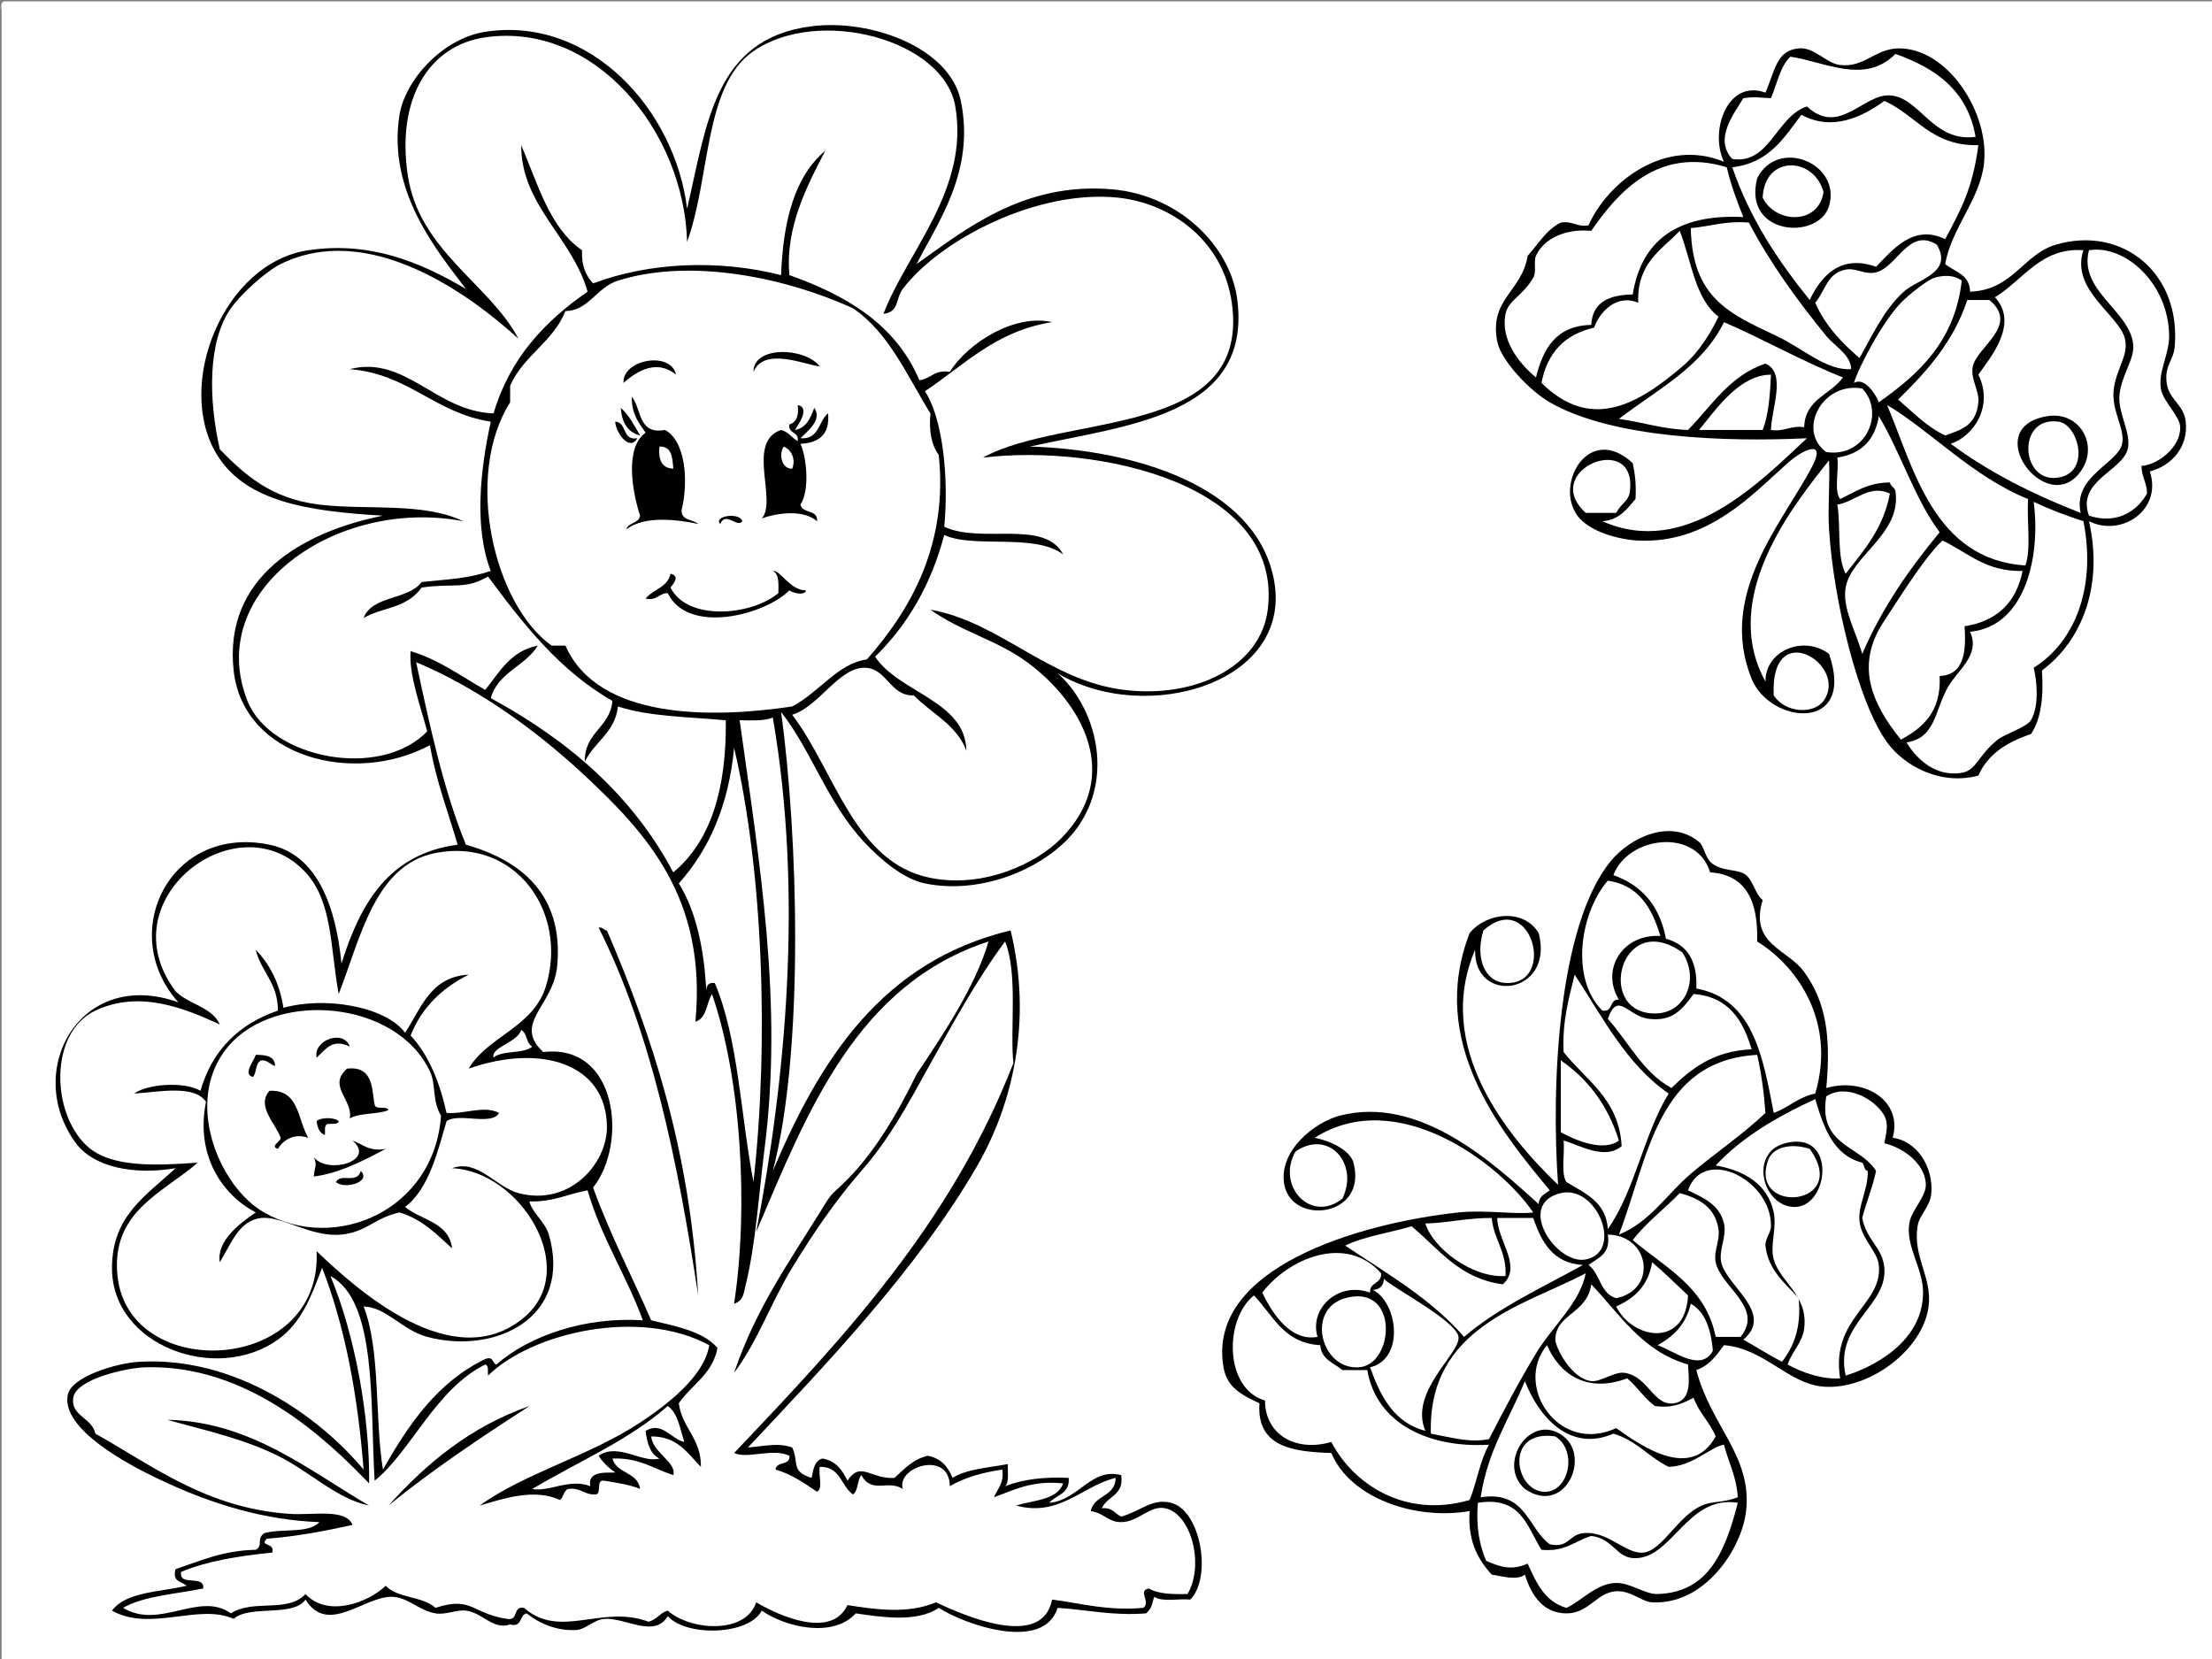
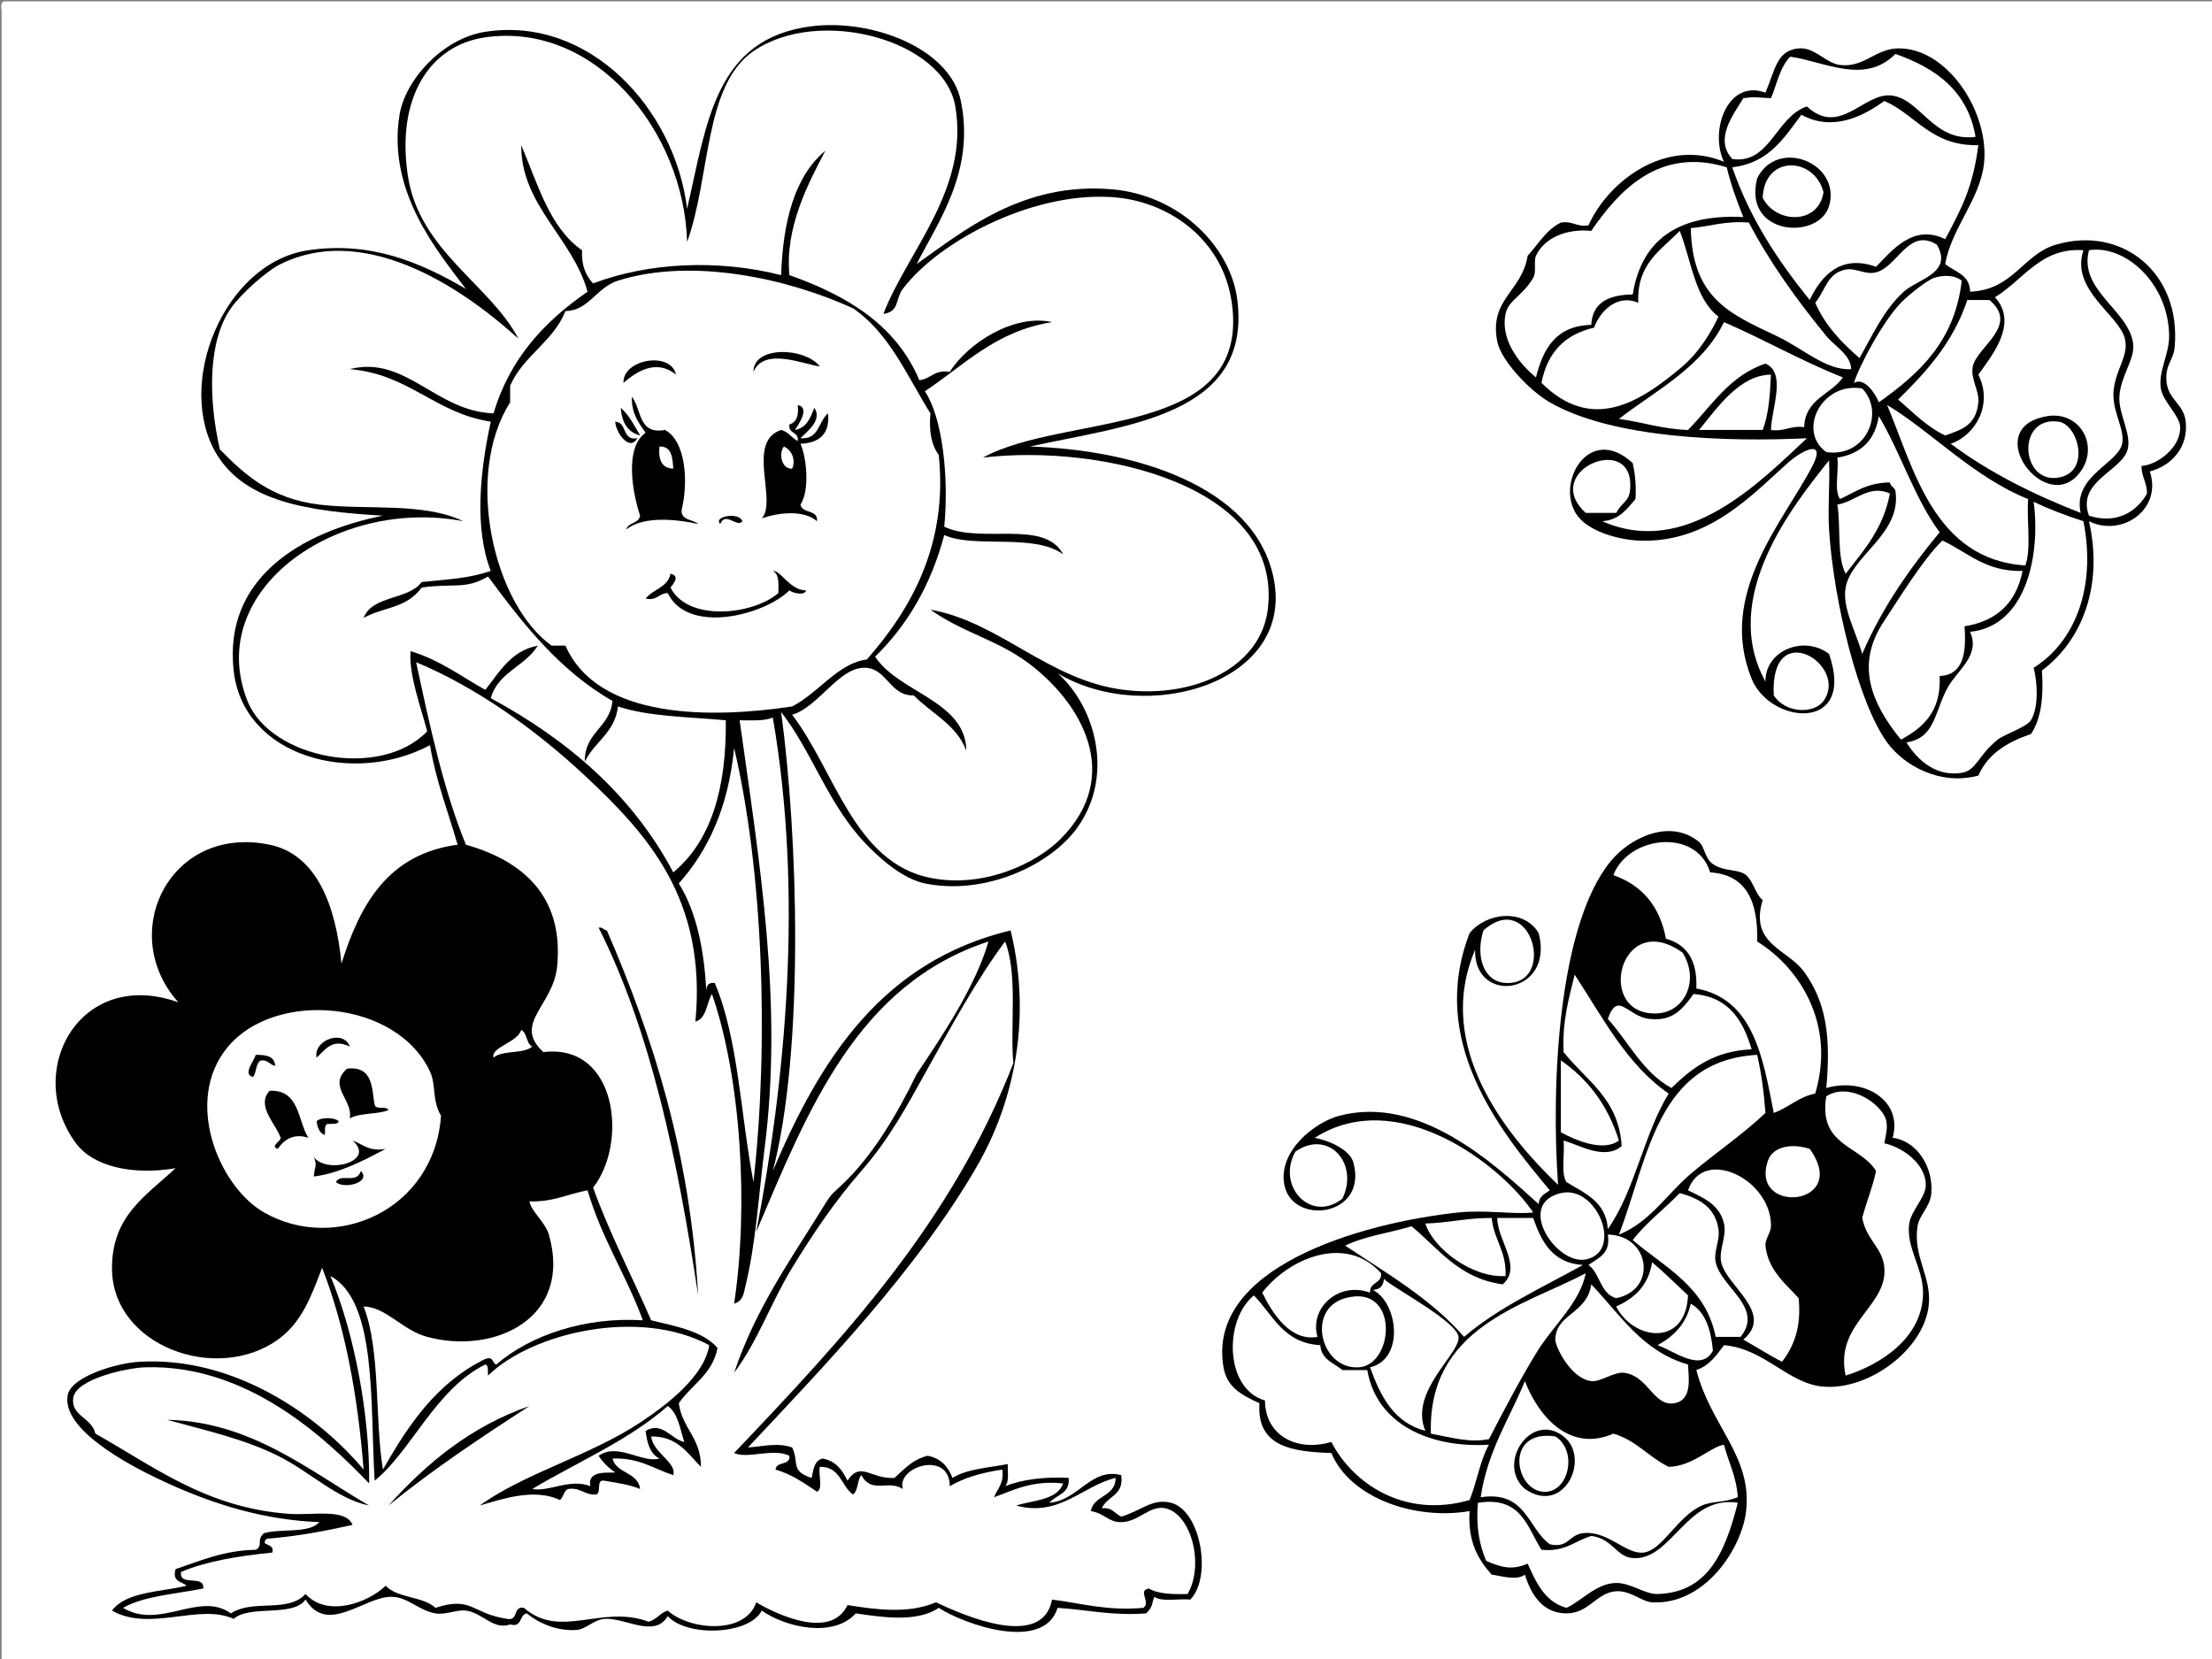
<svg xmlns="http://www.w3.org/2000/svg" version="1.1" id="Слой_1" x="0px" y="0px" width="800px" height="600px" viewBox="0 0 800 600" enable-background="new 0 0 800 600" xml:space="preserve">
  <rect x="0" y="0" width="800" height="600" fill="#808080" stroke="none" />
  <rect x="0.5" y="3.5" fill-rule="evenodd" clip-rule="evenodd" width="800" height="597" />
  <g>
    <path fill-rule="evenodd" clip-rule="evenodd" fill="#FFFFFF" d="M714.5,49.5c-15.641,2.019-20.115-14.397-31-15   c-9.72-0.539-18.339,14.904-30,4c-11.164,3.646-13.418,21.055-27,19c-6.693-7.241,0.522-16.167,4-22c4.896-0.647,4.698-0.174,10,0   c2.194-5.139,3.259-11.408,7-15c12.163,1.701,26.881,10.319,38-1C700.038,24.629,711.604,32.729,714.5,49.5z" />
    <path fill-rule="evenodd" clip-rule="evenodd" fill="#FFFFFF" d="M715.5,52.5c-2.038,15.516-6.141,23.029-12,34   c-11.476-5.672-19.174,4-25,10c-12.57-4.565-19.723,2.975-24,12c-11.303-14.031-21.512-29.154-28-48   c13.181-1.486,18.716-10.618,25-19c11.327,6.207,22.322,0.579,30-5C693.07,41.596,698.436,52.897,715.5,52.5z M661.5,74.5   c4.563-15.413-18.571-24.934-26-10C630.205,85.28,657.796,87.015,661.5,74.5z" />
    <path fill-rule="evenodd" clip-rule="evenodd" fill="#FFFFFF" d="M624.5,60.5c1.541,6.459,3.698,12.302,6,18   c-23.849-1.182-36.879,8.454-40,28c-8.543,0.124-14.576,2.757-15,11c-12.735,0.265-17.41,8.59-20,19   c-6.539-5.395-12.87-13.926-11-23c1.024-4.971,6.096-6.361,10-13c1.3-2.211,0.085-6.016,1-8c2.906-6.302,10.751-9.889,20-9   C585.106,69.563,599.644,52.874,624.5,60.5z" />
    <path fill-rule="evenodd" clip-rule="evenodd" fill="#FFFFFF" d="M637.5,71.5c0.623-15.599,18.629-14.894,22-2   C657.648,81.534,642.06,80.839,637.5,71.5z" />
    <path fill-rule="evenodd" clip-rule="evenodd" fill="#FFFFFF" d="M632.5,80.5c7.681,14.604,17.433,28.095,28,41   c3.074,3.754,8.886,6.811,9,12c-9.021,0.604-17.34-7.443-27-12c-17.156-8.093-30.461-13.736-31-39   C618.556,81.89,624.109,79.776,632.5,80.5z" />
    <path fill-rule="evenodd" clip-rule="evenodd" fill="#FFFFFF" d="M621.5,114.5c-2.267,4.934-6.66,12.587-13,18   c-16.528,14.112-33.237,23.454-51,6c2.056-10.944,8.415-17.585,19-20c2.104-5.721,8.127-12.324,16-9   c-0.582-14.249,8.299-19.035,15-26C611.733,94.267,612.964,108.036,621.5,114.5z" />
    <path fill-rule="evenodd" clip-rule="evenodd" fill="#FFFFFF" d="M700.5,88.5c5.987,10.247-6.954,12.436-12,17   c-7.422,6.713-11.931,17.034-16,24c-6.419-5.581-12.347-11.653-16-20c3.867-4.729,4.248-10.631,11-12c3.608-0.731,7.115,2.003,11,1   C686.284,96.489,690.338,82.101,700.5,88.5z" />
    <path fill-rule="evenodd" clip-rule="evenodd" fill="#FFFFFF" d="M774.5,168.5c0.002,3.998,1.998,6.002,2,10   c-3.576,6.311-10.772,11.295-21,8c-4.564-12.497,11.938-16.097,14-24c1.451-5.561-3.336-12.765-3-19c0.407-7.563,5.605-13.385,5-19   c-1.317-12.212-19.814-19.403-16-34c13.113-2.127,28.841,12.03,29,31c0.056,6.626-3.978,12.793-3,19c0.757,4.804,6.898,9.849,7,14   C788.681,161.872,780.225,168.193,774.5,168.5z" />
    <path fill-rule="evenodd" clip-rule="evenodd" fill="#FFFFFF" d="M753.5,90.5c-4.811,14.333,12.925,23.398,15,32   c1.441,5.973-2.904,10.341-4,18c-1.121,7.832,4.147,14.478,3,20c-1.48,7.123-17.951,11.749-15,25   c-17.286-6.714-33.236-14.764-47-25c8.702-2.945,15.485-13.963,10-25c4.242-6.11,14.864-18.364,6-28   C732.023,101.053,738.144,89.389,753.5,90.5z M752.5,170.5c6.754-9.447-0.326-21.861-12-20   C715.399,154.501,740.214,187.684,752.5,170.5z" />
    <path fill-rule="evenodd" clip-rule="evenodd" fill="#FFFFFF" d="M709.5,101.5c-2.558,22.109-15.569,33.764-30,44   c-1.299-3.398-5.408-9.217-9-7c1.772-5.904,10.377-22.18,17-29c2.709-2.79,9.415-8.169,12-9   C702.304,99.599,706.457,99.183,709.5,101.5z" />
    <path fill-rule="evenodd" clip-rule="evenodd" fill="#FFFFFF" d="M719.5,108.5c10.996,9.172-4.47,16.891-6,24   c-0.966,4.485,2.398,8.75,2,13c-0.815,8.694-6.569,9.997-12,12c-6.768-3.232-11.63-8.37-17-13c10.249-10.084,19.943-20.724,25-36   C714.167,108.5,716.833,108.5,719.5,108.5z" />
    <path fill-rule="evenodd" clip-rule="evenodd" fill="#FFFFFF" d="M623.5,116.5c14.649,6.35,27.97,14.03,43,20   c-4.375,6.291-13.645,7.689-14,18c-5.03-0.697-6.97,1.697-12,1c0.085-7.482,5.789-20.637-2-24c-12.982,4.351-19.424,15.243-28,24   c-9.37-0.296-16.482-2.851-25-4C599.242,140.909,615.525,132.859,623.5,116.5z" />
    <path fill-rule="evenodd" clip-rule="evenodd" fill="#FFFFFF" d="M640.5,135.5c-0.336,7.331-0.853,14.48-3,20   c-7.667,0-15.333,0-23,0C621.122,147.403,629.185,135.589,640.5,135.5z" />
    <path fill-rule="evenodd" clip-rule="evenodd" fill="#FFFFFF" d="M673.5,140.5c8.351,8.637,1.371,25.135-13,23   C649.843,155.861,658.859,137.96,673.5,140.5z" />
    <path fill-rule="evenodd" clip-rule="evenodd" fill="#FFFFFF" d="M733.5,180.5c-0.575,7.758,1.208,17.875-1,24   c-33.219-2.115-40.462-35.538-50-58C697.84,155.516,713.707,172.609,733.5,180.5z" />
    <path fill-rule="evenodd" clip-rule="evenodd" fill="#FFFFFF" d="M679.5,150.5c7.98,13.353,12.909,29.758,22,42   c-10.844,13.156-20.8,27.2-28,44c-2.337-8.21-7.3-16.688-6-24c2.067-11.635,20.433-19.436,18-35c-0.354-1.313-1.761-1.573-2-3   c-8,0-12.558,3.442-18,6c-2.308-3.025-0.353-10.314-1-15C673.14,164.14,678.14,159.14,679.5,150.5z" />
    <path fill-rule="evenodd" clip-rule="evenodd" fill="#FFFFFF" d="M744.5,152.5c6.987,0.973,11.494,17.287,1,20   C730.866,176.283,728.758,150.308,744.5,152.5z" />
    <path fill-rule="evenodd" clip-rule="evenodd" fill="#FFFFFF" d="M238.5,161.5c4.467-0.134,4.721,3.946,5,8   C239.321,169.346,238.037,166.297,238.5,161.5z" />
    <path fill-rule="evenodd" clip-rule="evenodd" fill="#FFFFFF" d="M283.5,161.5c3.043,1.323,4.308,5.02,3,8   C282.675,169.729,281.499,164.002,283.5,161.5z" />
    <path fill-rule="evenodd" clip-rule="evenodd" fill="#FFFFFF" d="M584.5,185.5c-3.667,0-7.333,0-11,0   c-16.851-15.409,18.472-29.917,16-8C589.06,181.404,586.672,181.572,584.5,185.5z" />
    <path fill-rule="evenodd" clip-rule="evenodd" fill="#FFFFFF" d="M683.5,178.5c-2.347,12.653-9.426,20.574-16,29   c-3.233-6.1-1.686-16.981-3-25C670.735,181.552,676.069,174.986,683.5,178.5z" />
    <path fill-rule="evenodd" clip-rule="evenodd" fill="#FFFFFF" d="M735.5,181.5c5.649,2.684,11.692,4.974,18,7   c4.861,24.798-3.676,44.127-18,53c1.069,3.995,2.201,13.718-1,19c-1.488,2.456-9.587,5.074-12,7c-7.154,5.709-7.647,11.11-13,12   c-8.952,1.489-15.835-4.219-20-11c10.508-1.593,10.043-11.096,15-20c3.458-6.211,11.855-11.508,8-20   C733.066,226.462,738.015,200.187,735.5,181.5z" />
    <path fill-rule="evenodd" clip-rule="evenodd" fill="#FFFFFF" d="M731.5,206.5c-2.3,11.367-9.182,18.152-21,20   c0.713,9.713-0.409,17.591-9,18c0.616,12.95-6.023,18.643-14,23c-10.852-13.323-16.599-27.353-6-43c3.282-4.846,13.92-22.331,21-29   C711.653,199.68,717.876,206.791,731.5,206.5z" />
    <path fill-rule="evenodd" clip-rule="evenodd" fill="#FFFFFF" d="M641.5,251.5c-1.465-28.846,27.364-10.989,18,2   C656.055,258.279,645.812,258.078,641.5,251.5z" />
    <path fill-rule="evenodd" clip-rule="evenodd" fill="#FFFFFF" d="M265.5,270.5c10.297,43.556,12.742,105.529,7,157   c-4.636-24.031-5.433-51.9-14-72c-2.635-0.302-3.282,1.385-3,4c-0.739-15.928-3.611-29.723-10-40   C256.364,307.364,263.496,291.496,265.5,270.5z" />
    <path fill-rule="evenodd" clip-rule="evenodd" fill="#FFFFFF" d="M635.5,340.5c15.068,9.313,28.537,29.605,21,55   c-6.108,1.225-9.595,5.071-15,7c-3.937-20.397-7.464-41.203-28-45c0.46-10.126-3.405-15.928-11-18   c-2.186-11.814-8.659-19.341-19-23c5.317-14.127,30.025-17.267,35-1C631.665,316.335,635.887,326.113,635.5,340.5z" />
-     <path fill-rule="evenodd" clip-rule="evenodd" fill="#FFFFFF" d="M122.5,359.5c8.01-20.562,13.096-46.698,35-51   c28.597-5.616,48.055,21.025,40,48c-4.51,15.103-21.081,18.178-28,30c25.762-9.092,49.799-2.096,50,21   c0.116,13.345-13.526,28.915-32,24c-8.201-2.182-14.729-12.457-24-9c24.609,1.018,46.829,36.549,26,54   c-25.771,21.592-61.084-10.725-75-24c2.16,44.571-67.921,47.809-72,9c-2.453-23.338,16.425-30.036,29-41   c-14.168,0.931-31.168,2.106-40-6c-13.078-12.005-13.738-41.116,3-49c15.828-7.455,31.828-1.045,45,5   c-2.905-6.429-11.399-7.268-16-12c-25.039-33.208,22.545-69.356,47-43C120.34,326.105,119.404,342.775,122.5,359.5z M100.5,365.5   c-14.126,4.874-23.746,14.254-28,29c-5.77-3.455-19.156-2.508-24,1c8.464-0.497,21.828-3.372,26,3   c-3.862,19.241,5.741,33.558,18,40c-5.769,3.906-14.287,10.368-13,18c4.239-6.896,6.938-15.157,15-16   c7.626-0.798,18.047,7.097,29,6c9.15-0.916,11.916-6.044,21-8c8.216,2.451,13.414,7.92,19,13c-1.109-9.558-11.198-10.135-17-15   c8.883-6.576,12.116-21.425,15-31c4.129-3.204,16.458,1.792,19-3c-5.535-2.855-12.541,0.54-19,0c-2.499-11.168-6.431-20.902-13-28   c4.079-10.254,11.46-17.206,21-22c-13.901,0.766-17.135,12.198-23,21c-7.288-9.677-29.27-13.179-44-9   c-1.36-8.974-4.938-15.729-10-21C94.427,351.572,100.558,355.442,100.5,365.5z" />
-     <path fill-rule="evenodd" clip-rule="evenodd" fill="#FFFFFF" d="M600.5,338.5c-13.813-0.764-21.661,12.234-15,23   c-3.545-0.211-1.976,4.691-6,4c-11.862-11.872-7.829-35.74,2-47C592.831,320.169,597.462,328.538,600.5,338.5z" />
    <path fill-rule="evenodd" clip-rule="evenodd" fill="#FFFFFF" d="M536.5,336.5c17.371-15.398,26.722,19.976,8,19   C536.825,355.1,533.443,346.217,536.5,336.5z" />
    <path fill-rule="evenodd" clip-rule="evenodd" fill="#FFFFFF" d="M608.5,344.5c6.313,10.032,0.789,21.461-9,22   C576.536,367.765,585.613,328.162,608.5,344.5z" />
    <path fill-rule="evenodd" clip-rule="evenodd" fill="#FFFFFF" d="M569.5,352.5c10.18,15.486,18.78,32.553,34,43   c-9.001,14.666-12.206,35.128-22,49c-0.667-10-8.409-12.924-15-17c-2.047-3.286-0.54-10.127-1-15c5.68,1.548,14.8,7.276,21,2   c-1.045-17.288-12.943-23.723-21-34C564.961,369.294,567.424,361.091,569.5,352.5z" />
    <path fill-rule="evenodd" clip-rule="evenodd" fill="#FFFFFF" d="M633.5,379.5c-13.742,0.591-21.757,6.91-29,14   c-10.344-5.656-15.423-16.577-23-25c3.581-10.386,7.199-0.834,15,0c7.816,0.835,11.341-2.515,16-9   C625.188,360.479,630.368,368.965,633.5,379.5z" />
    <path fill-rule="evenodd" clip-rule="evenodd" fill="#FFFFFF" d="M159.5,403.5c-2.39,34.155-38.087,49.785-64,35   c-16.321-9.313-29.392-40.541-13-60c17.264-20.494,60.921-16.814,73,9C157.797,392.41,156.185,397.993,159.5,403.5z M114.5,382.5   c3.221-2.835,5.545-7.078,12-4C124.235,372.126,113.249,376.171,114.5,382.5z M91.5,389.5c1.386-1.613,0.845-5.154,3-6   c2.488-0.154,3.096,1.571,5,2c-0.114-3.553-3.31-4.024-7-4C91.804,383.895,87.645,388.563,91.5,389.5z M135.5,399.5   c-1.091-5.05-0.179-14.172-10-13c-7.159,6.367,2.266,11.212,1,18c3.557-2.109,9.954-1.379,14-3   C139.894,399.773,135.757,401.577,135.5,399.5z M97.5,394.5c-4.987,5.426,2.319,11.996,4,17c0.149,1.332-4.066,3.019-1,4   c2.267-3.572,6.095-5.671,11-4C107.587,405.08,108.341,393.992,97.5,394.5z M114.5,405.5c0.334,2.333,1.025,4.309,3,5   c0.17-1.496-0.357-3.69,1-4c1.496-0.17,3.69,0.357,4-1C121.045,404.03,115.955,404.03,114.5,405.5z M113.5,418.5   c1.374,3.164,0.218,3.342,0,7c8.977-1.117,17.689-5.56,26-10c-6.099,1.1-8.271-1.729-12-3   C136.158,419.933,118.43,424.847,113.5,418.5z M121.5,427.5c2.977,2.763,12.968,0.052,9-4   C128.977,428.414,123.237,424.103,121.5,427.5z" />
    <path fill-rule="evenodd" clip-rule="evenodd" fill="#FFFFFF" d="M188.5,372.5c2.242,1.091,1.758,4.909,4,6   c-3.192,2.808-10.808,1.192-14,4C177.402,378.708,187.104,377.124,188.5,372.5z" />
    <path fill-rule="evenodd" clip-rule="evenodd" fill="#FFFFFF" d="M635.5,381.5c1.514,6.486,2.448,13.552,3,21   c-8.514,8.073-18.074,14.43-27,22c-8.534,7.237-14.896,17.627-26,22C596.199,418.865,599.208,383.541,635.5,381.5z" />
    <path fill-rule="evenodd" clip-rule="evenodd" fill="#FFFFFF" d="M564.5,383.5c9.846,6.821,17.048,16.285,21,29   c-5.785,4.274-15.995-0.262-21-3C564.5,400.833,564.5,392.167,564.5,383.5z" />
    <path fill-rule="evenodd" clip-rule="evenodd" fill="#FFFFFF" d="M681.5,413.5c5.851,1.212,14.85,6.868,15,15   c0.08,4.353-5.311,9.331-6,14c-1.253,8.491,5.016,16.207,5,25c-0.029,16.846-16.33,26.387-28,30c-4.117-18.868,15.208-24.955,14-39   c-0.632-7.348-6.359-9.749-8-18c1.492-5.841,3.74-10.927,5-17c-5.687-9.313-20.991-9.009-18-27c7.529-4.841,17.806,1.237,21,7   C683.188,406.794,682.093,409.894,681.5,413.5z" />
-     <path fill-rule="evenodd" clip-rule="evenodd" fill="#FFFFFF" d="M656.5,397.5c3.088,10.245,6.419,20.248,17,23   c0.86,0.807,0.594,2.739,2,3c0.159,6.866-3.507,12.088-3,18c0.558,6.511,6.465,10.961,7,16c1.533,14.432-17.479,18.985-14,41   c-6.17,0.473-13.528-1.97-19-5c1.753-4.949,5.371-8.02,6-13c1.533-12.143-8.576-16.607-11-25c-1.434-4.962,1.167-11.396,0-17   c-2.224-10.68-11.364-15.333-21-17C630.154,411.154,642.818,403.818,656.5,397.5z M649.5,436.5c12.048-0.516,14.858-28.033-4-23   C632.237,417.04,637.633,437.008,649.5,436.5z" />
    <path fill-rule="evenodd" clip-rule="evenodd" fill="#FFFFFF" d="M485.5,433.5c-11.371,9.05-24.019-4.555-17-17   C480.325,408.211,491.679,420.681,485.5,433.5z" />
    <path fill-rule="evenodd" clip-rule="evenodd" fill="#FFFFFF" d="M654.5,415.5c15.106,20.947-22.247,24.134-15,4   C641.093,415.075,647.377,413.201,654.5,415.5z" />
    <path fill-rule="evenodd" clip-rule="evenodd" fill="#FFFFFF" d="M644.5,492.5c-4.864-2.469-9.28-5.387-14-8   c11.37-9.64-6.188-19.361-8-28c-0.951-4.533,2.088-9.243,1-14c-1.57-6.869-7.411-9.271-13-12c5.564-16.076,30.271-3.879,30,13   c-0.036,2.241-2.212,4.789-2,7c0.877,9.16,8.162,14.563,12,19C651.567,480.234,648.676,487.009,644.5,492.5z" />
    <path fill-rule="evenodd" clip-rule="evenodd" fill="#FFFFFF" d="M232.5,477.5c-20.881-1.318-40.838,5.424-53,16   c-1.57-0.43-0.854-3.146-4-2c-17.297,8.369-27.728,23.605-37,40c-3.005-18.083-0.805-43.323-7-59c8.229,0.216,13.943,8.574,23,11   c24.493,6.56,52.666-6.859,44-37c-1.292-4.493-6.434-8.387-7-12c8.606,0.273,13.922-2.745,21-4   C217.542,447.792,226.494,461.173,232.5,477.5z" />
    <path fill-rule="evenodd" clip-rule="evenodd" fill="#FFFFFF" d="M564.5,431.5c13.136-3.087,22.807,21.276,9,24   C562.924,457.586,547.992,435.38,564.5,431.5z" />
    <path fill-rule="evenodd" clip-rule="evenodd" fill="#FFFFFF" d="M629.5,483.5c-3,0-6,0-9,0c-3.563-18.104-18.292-25.042-30-35   c4.907-6.427,11.445-11.222,17-17c7.36,1.997,12.798,5.284,14,13c0.652,4.186-1.833,8.009-1,12   C622.392,465.562,638.085,472.927,629.5,483.5z" />
    <path fill-rule="evenodd" clip-rule="evenodd" fill="#FFFFFF" d="M539.5,440.5c0.739,7.928,5.424,11.909,5,21   c-12.275,0.73-26.289-10.193-29-19C523.937,442.27,530.749,440.415,539.5,440.5z" />
    <path fill-rule="evenodd" clip-rule="evenodd" fill="#FFFFFF" d="M541.5,440.5c4.333,0,8.667,0,13,0c3.006,8.66,7.004,16.329,18,17   c-14.804,8.196-30.615,15.386-43,26c-11.741-13.592-27.792-22.875-43-33c6.931-3.402,16.051-4.616,24-7   c9.878,8.122,17.125,18.875,33,21C550.721,458.149,541.588,448.796,541.5,440.5z" />
    <path fill-rule="evenodd" clip-rule="evenodd" fill="#FFFFFF" d="M581.5,446.5c15.383,0.296,17.942,20.05,3,23   c-5.76-1.574-5.751-8.916-10-12C577.923,454.923,582.595,453.595,581.5,446.5z" />
    <path fill-rule="evenodd" clip-rule="evenodd" fill="#FFFFFF" d="M499.5,460.5c0.275,3.942-4.275,3.058-4,7   c-11.499-4.204-22.069,5.712-19,16c-9.768,1.758-16.28-8.38-20-16C466.1,455.017,486.852,446.256,499.5,460.5z" />
    <path fill-rule="evenodd" clip-rule="evenodd" fill="#FFFFFF" d="M597.5,456.5c4.539,3.795,8.674,7.993,13,12   c-0.878,18.861-19.855,16.197-26,4C591.206,469.539,596.207,464.873,597.5,456.5z" />
    <path fill-rule="evenodd" clip-rule="evenodd" fill="#FFFFFF" d="M573.5,460.5c-2.126,10.832-11.93,18.969-18,29   c-6.18,10.211-11.563,20.48-17,31c-7.137,1.284-12.481-0.386-21-2C516.293,479.96,551.207,472.208,573.5,460.5z" />
    <path fill-rule="evenodd" clip-rule="evenodd" fill="#FFFFFF" d="M500.5,462.5c2.515,2.875,26.319,15.27,27,21   c0.715,6.016-18.026,19.753-12,34c-11.35-2.984-16.215-12.451-20-23c12.561-2.917,10.136-23.395,1-28   C499.045,466.378,500.378,465.045,500.5,462.5z" />
    <path fill-rule="evenodd" clip-rule="evenodd" fill="#FFFFFF" d="M575.5,464.5c10.42,10.914,18.436,24.231,35,29   c0.214,4.894,1.651,12.88-5,14c-7.443,1.254-9.362-9.808-18-11c-3.667-0.506-8.726,3.406-12,3c-7.482-0.928-13.034-12.58-13-15   C562.633,475.114,574.012,475.216,575.5,464.5z" />
    <path fill-rule="evenodd" clip-rule="evenodd" fill="#FFFFFF" d="M453.5,468.5c6.892,7.108,10.71,17.29,24,18   c0.388,5.279,4.926,6.408,8,9c3,0,6,0,9,0c3.347,19.776,22.89,28.276,44,27c-3.261,5.739-4.373,13.627-7,20   c-23.369,6.795-42.186-5.833-50-21c-12.877,3.78-23.972-2.624-24-15C442.876,502.367,442.581,477.274,453.5,468.5z" />
    <path fill-rule="evenodd" clip-rule="evenodd" fill="#FFFFFF" d="M486.5,469.5c19.599-5.473,17.892,24.081,5,25   C477.67,495.485,472.2,473.493,486.5,469.5z" />
    <path fill-rule="evenodd" clip-rule="evenodd" fill="#FFFFFF" d="M611.5,471.5c5.313,3.02,7.292,9.375,8,17   c-4.279,7.979-14.068,0.081-20-2C605.313,483.313,609.844,478.844,611.5,471.5z" />
-     <path fill-rule="evenodd" clip-rule="evenodd" fill="#FFFFFF" d="M559.5,486.5c4.446,10.325,14.223,17.53,29,12   c3.624,3.043,6.148,7.185,10,10c6.604,0.937,10.254-1.079,14-3c1.93,5.403,5.845,8.822,8,14c-8.709,15.805-25.979,4.145-36-3   C563.639,526.178,547.306,501.077,559.5,486.5z" />
    <path fill-rule="evenodd" clip-rule="evenodd" fill="#FFFFFF" d="M551.5,499.5c4.893,12.721,16.156,25.903,32,19   c8.28,2.387,12.809,8.525,20,12c8.64-0.157,15.197-7.293,20-8c1.624,6.376,4.533,11.467,5,19c-5.625,2.172-8.78,1.182-13,3   c-8.597,3.704-14.285,16.16-21,17c-6.525,0.816-12.966-8.074-22-7c-5.22,0.62-5.172,5.553-12,4c-8.096-5.904-8.538-19.462-25-17   C538.01,524.676,545.885,513.219,551.5,499.5z M565.5,519.5c-11.799-9.239-24.457,9.917-14,19   C565.741,548.338,575.408,527.259,565.5,519.5z" />
    <path fill-rule="evenodd" clip-rule="evenodd" fill="#FFFFFF" d="M562.5,519.5c7.901,4.91,5.152,19.197-3,20   C547.927,540.64,543.424,516.673,562.5,519.5z" />
    <path fill-rule="evenodd" clip-rule="evenodd" fill="#FFFFFF" d="M534.5,543.5c15.827-2.493,17.788,8.879,23,17   c8.545,0.879,12.071-3.262,18-5c7.621,0.852,9.01,7.544,15,8c14.098,1.073,19.406-22.934,38-20c-4.872,19.296-11.469,32.422-29,33   c-4.529,0.149-9.712-4.055-15-4c-7.203,0.074-12.781,6.765-18,9c-7.799-2.201-10.899-9.101-14-16c-5.778,2.566-9.784,1.271-15-1   C535.099,558.901,533.754,552.246,534.5,543.5z" />
    <path fill-rule="evenodd" clip-rule="evenodd" fill="#FFFFFF" d="M1.5,0.5c266.338,0,532.654,0,799,0c0,200,0,400.001,0,600   c-266.674,0-533.321,0-800,0c0-199.004,0-397.994,0-597C0.414,2.081,0.335,0.668,1.5,0.5z M364.5,529.5   c-7.004,1.33-14.898,1.769-20,5c-1.614-4.053-4.211-7.122-9-8c-5.4,1.267-8.477,4.856-12,8c-8.527,0.568-12.184-6.303-17,1   c-1.86-3.807-4.176-7.157-9-8c-3.569,0.797-3.49,5.839-4,7c-7.748-2.451-4.401-5.616-7-11c-5.229-1.852-10.356-0.411-16,0   c26.667-28.437,61.188-64.103,83-102c12.619-21.925,19.986-52.074,12-85c-46.474,11.192-68.84,46.494-86,87   c11.457-43.767,9.089-121.294,3-166c11.202,14.404,16.705,32.748,30,47c5.543,5.943,14.009,13.351,22,15   c21.572,4.453,45.197-6.469,55-20c13.778-19.018,6.491-44.178-7-56c32.105,19.188,86.434,3.4,78-35   c-7.225-32.897-50.381-45.881-88-47c35.067-7.764,80.202-11.152,75-53c-2.396-19.272-20.796-37.808-45-40   c-32.645-2.957-54.148,15.169-71,27c7.887-15.434,21.213-33.749,16-59c-3.953-19.146-32.266-29.736-54-27   c-34.971,4.403-37.826,35.039-45,66c-4.391-36.136-35.392-69.834-73-64c-15.431,2.394-28.948,17.399-31,30   c-4.532,27.831,13.767,49.389,24,63c-16.897-9.961-34.944-17.267-57-14c-30.727,4.551-48.471,48.866-33,74   c10.382,16.866,32.566,20.415,60,22c-29.273,5.863-57.698,22.34-54,56c3.457,31.462,43.489,41.756,71,27   c2.214,13.119,6.582,24.085,10,36c-25.018,3.315-35.25,21.417-42,43c-2.021-20.924-8.902-39.471-26-43   c-36.077-7.448-55.371,32.021-33,57c-35.677-12.77-56.291,25.021-37,51c6.251,8.419,20.398,11.628,36,9   c-10.801,10.068-22.925,17.14-23,36c-0.113,28.282,37.769,41.952,60,26c8.588-6.163,11.976-15.42,16-26   c8.213,21.12,12.874,45.793,15,73c-16.295-19.52-46.617-40.96-81-39c-8.756,0.499-24.731,5.461-26,12   c-2.417,12.456,22.288,25.313,32,30c20.778,10.028,39.935,15.279,59,16c-3.76,4.24-13.798,2.202-20,4c-2.913,2.319-0.178,4.492-3,6   c-11.767,0.233-20.006,3.994-29,7c-1.328,4.661,2.228,4.439,4,6c-9.673,2.327-21.881,2.119-27,9c13.88,7.85,31.495-2.761,44,3   c5.787-5.214,21.489-0.511,26-7c7.91,12.966,21.063-0.978,31-1c5.961-0.014,9.877,4.988,16,6c3.728,0.616,7.579-1.412,11-1   c5.979,0.72,9.94,7.163,16,5c4.561,1.228,3.16-3.507,6-4c4.683,3.782,11.2,6.459,18,6c3.349-0.226,6.24-3.675,10-4   c7.453-0.646,18.208,7.159,23-1c6.848,7.571,29.419,6.89,34-2c8.738,6.112,25.89,9.979,34,1c8.865,1.274,22.043,3.472,30-2   c9.345,6.03,37.968,16.137,43,0c10.654,0.679,19.729,2.938,32,2c2.572-2.276,2.021-3.874,3-6c2.698,1.969,8.738,0.595,13,1   c7.969-8.142,3.761-32.315-7-35c-6.872-1.715-10.689,2.926-18,5c-2.306-1.028-3.225-3.442-7-3c1.86-4.473,8.12-4.547,7-12   c-10.954-2.842-15.43,9.154-26,10c2.412-2.921,7.547-3.12,7-9c-9.121-0.454-16.758,0.575-23,3   C365.046,536.046,364.38,532.381,364.5,529.5z M623.5,58.5c-21.507-8.859-42.083,7.445-49,23c-4.367,0.701-5.633-1.701-10-1   c-5.369,2.631-8.153,7.847-12,12c-2.088,13.051-13.984,15.597-11,31c1.331,6.868,11.652,17.758,19,22   c22.609,13.051,63.688,14.384,93,13c-16.989,15.835-43.744,43.48-74,30c6.229-0.438,8.881-4.453,12-8c0.307-4.973-0.158-9.175-1-13   c-15.841-14.712-28.397,7.598-20,19c4.308,5.849,15.064,8.677,22,9c25.367,1.18,41.368-16.832,54-28c6.148-5.437,13.868-8.426,9,1   c-10.375,20.089-34.477,46.17-22,77c6.697,16.55,37.85,19.538,28-9c-9.054-6.904-23.134-1.316-23,10   c-16.771-30.429,10.083-63.809,23-80c0.386,8.123-0.513,16.893,0,25c1.654,26.153,10.661,62.827,21,77   c6.174,8.463,19.227,15.695,33,12c3.463-7.871,10.495-12.171,19-15c3.663-5.337,4.647-13.353,4-23   c14.688-10.958,22.251-30.937,17-54c11.88,5.94,26.639-4.262,22-18c8.058-2.117,13.974-8.894,13-18c-0.711-6.647-6.58-7.867-7-15   c-0.339-5.76,2.568-7.215,3-12c2.405-26.696-18.946-44.102-43-37c-11.859,3.501-15.344,16.348-31,17c-0.072-6.261-5.521-7.145-9-10   c2.279-12.943,12.419-23.193,14-36c2.289-18.548-13.112-42.29-31-42c-8.327,0.135-12.265,7.025-21,6c-5.147-0.604-9.267-6.561-15-6   c-7.94,0.777-8.368,7.487-12,16C624.691,28.47,618.174,47.466,623.5,58.5z M652.5,351.5c-5.984-8.294-19.912-9.957-15-26   c-2.738-2.204-3.356-6.766-6-9c-2.713-2.294-7.865-1.149-12-4c-2.92-2.013-3.092-6.435-5-8c-10.583-8.678-25.088-1.453-32,7   c-19.091,23.346-21.565,81.333-19,117c-18.521-17.678-44.976-50.017-30-85c-0.546,20.011,28.752,16.386,23-6   c-5.329-9.051-18.994-7.52-25,0c-15.185,39.168,10.954,71.373,29,93c-1.714,1.286-3.933,2.067-4,5   c-16.869-15.305-43.297-39.441-72-32c-9.006,2.335-22.316,12.792-20,25c2.82,14.868,30.254,11.641,25-8   c-0.973-3.638-6.299-7.374-14-9c29.752-19,67.091,9.366,79,27c-6.637,0.816-17.396-1.023-27,0c-35.581,3.79-91.232,19.941-85,56   c1.223,7.075,6.093,9.817,13,13c-1.08,15.747,11.796,17.537,26,18c6.743,16.181,30.082,24.434,50,21c-0.727,11.06,3.107,17.56,8,23   c3.42,0.437,8.995,2.274,12,0c2.409,7.769,6.754,13.954,15,14c8.175,0.046,10.937-7.586,18-8c5.328-0.313,9.222,3.794,13,4   c19.103,1.04,32.478-19.479,34-33c2.243-19.924-12.715-30.646-18-51c4.722-1.611,7.313-5.354,10-9   c14.752,1.233,23.211,13.994,36,15c16.469,1.295,36-13.29,38-29c1.353-10.621-5.712-17.74-4-29c0.639-4.199,4.628-7.042,5-12   c0.727-9.695-5.357-18.899-14-20c3.805-13.435-10.271-21.993-24-18C662.192,375.016,660.524,362.621,652.5,351.5z" />
    <path fill-rule="evenodd" clip-rule="evenodd" fill="#FFFFFF" d="M177.5,252.5c2.597-9.403,12.479-11.521,17-19   c-9.772,1.895-13.809,9.525-19,16c-8.763-4.903-16.493-10.84-27-14c-0.735,8.412,3.713,20.279,6,29   c-16.987,17.679-56.759,9.842-65-11c-15.859-40.106,32.399-73.722,78-65c-14.32-6.96-35.092-3.954-52-6   c-17.521-2.12-27.068-10.874-36-20c-4.118-18.176-4.417-38.975,4-51c3.697-5.281,12.822-13.455,18-16   c32.259-15.856,69.005,11.508,86,27c-10.313-19.693-35.894-31.767-40-59c-4.226-28.03,7.786-47.095,28-50   c39.66-5.7,71.921,33.997,73,74c8.579-23.736,6.004-56.576,24-69c23.561-16.266,68.87-4.213,73,20c5.11,29.96-17.284,52.367-26,75   c5.83-0.688,4.283-5.41,7-9c13.595-17.962,48.958-36.129,78-33c18.776,2.023,37.8,15.251,41,38c6.954,49.436-60.508,39.714-90,56   c42.129-5.021,108.638,9.808,103,55c-2.543,20.386-25.816,32.213-52,29c-27.142-3.331-44.994-24.631-70-29   c11.471,8.159,23.974,10.89,35,19c19.563,14.389,35.03,40.97,12,64c-8.565,8.564-27.45,17.885-47,14   c-27.564-5.478-34.579-38.806-50-59c9.486-2.82,16.804-16.939,26-17c8.396-0.056,9.167,10.292,18,10   c6.396,6.604,15.458,10.542,19,20c-0.27-18.066-24.412-20.92-33-34c11.623-11.377,20.182-25.818,25-44   c10.851,4.952,32.559-0.785,43,7c-6.745-12.862-29.554-3.658-43-10c1.75-18.312-0.709-39.588-7-49   c14.234-9.433,25.551-21.782,46-25c-13.576-3.107-30.422,7.478-37,18c-5.608-0.941-6.781,2.553-11,3   c-8.403-19.931-26.072-30.595-47-38c-1.616-17.077,6.538-32.702,13-45c-11.084,9.249-15.301,25.365-16,45   c-22.883-5.787-47.869-4.607-68,3c-2.583-2.75-4.263-6.403-4-12c-11.822-8.178-15.97-24.03-22-38   c-0.075,21.743,18.546,33.452,24,53c-15.374,10.626-28.058,23.942-34,44c-20.919-0.709-31.799-21.128-52-16   c21.533,1.8,30.754,15.912,51,19c-3.823,17.451-6.082,38.421,0,54c-8.699,2.815-14.302,2.862-25,4c-4.775,6.558-17.918,4.749-21,13   c6.863-3.992,15.342-3.251,21-11c11.563-1.706,15.629,0.898,24-4c12.769,17.231,25.919,34.081,45,45   c-0.888,9.779-10.156,11.177-10,22c3.442-7.224,10.889-10.444,12-20c11.004,3.663,25.563,3.771,39,5   c0.281,24.948-5.505,43.828-19,55C228.577,287.423,205.374,267.626,177.5,252.5z" />
    <path fill-rule="evenodd" clip-rule="evenodd" fill="#FFFFFF" d="M308.5,111.5c13.109,8.891,19.545,24.455,28,38   c-0.584,6.584,0.421,11.579,3,15c3.417,32.159-9.911,55.806-26,74c-10.487,1.39-17.229,11.921-27,17   c-28.71,4.305-70.101,4.994-82-22c-1.667,0-3.333,0-5,0c-20.928-14.882-31.797-61.519-15-88c0-2,0-4,0-6   c4.766-10.9,15.529-15.804,20-27c8.351-0.076,11.209-8.538,19-11C250.267,93.041,284.999,100.717,308.5,111.5z M272.5,134.5   c3.838-9.302,19.163-2.365,24-2C290.994,125.521,272.362,125.013,272.5,134.5z M225.5,138.5c4.863-4.369,12.087-8.686,19-3   C242.552,126.75,224.983,130.066,225.5,138.5z M224.5,147.5c0.392,5.274,2.504,8.829,7,10   C229.426,153.908,227.535,150.132,224.5,147.5z M231.5,186.5c-0.447,2.886-4.303,2.364-5,5c6.725-5.383,19.747-3.348,26-2   c-1.917-1.75-6.157-1.176-6-5c2.619-10.604,1.364-25.132-6-29c-9.815,1.815-8.375-7.625-12-12c-0.14,6.14,2.528,9.472,5,13   C225.841,161.858,228.668,177.968,231.5,186.5z M230.5,158.5c-5.656,0.99-3.554-5.78-8-6   C222.706,156.48,227.67,163.453,230.5,158.5z M285.5,153.5c-0.541,3.541,3.541,2.459,3,6c-2.198-1.136-3.322-3.344-6-4   c-12.757,4.246-1.234,25.68-7,32c6.206-2.208,15.261-3.133,20,1c0.396-4.396-5.389-2.611-6-6c3.349-5.032,2.326-16.748,0-22   c6.682-0.318,10.661-3.339,10-11c-3.566,2.768-3.122,9.545-10,9c2.288-2.409,8.077-6.549,5-11c-1.385,3.615-2.747,7.253-7,8   c1.001-1.572,5.753-8.117,1-9C288.975,150.308,288.076,152.742,285.5,153.5z M260.5,189.5c1.813-4.704,6.187,1.556,8-1   C267.275,184.996,257.754,186.782,260.5,189.5z M281.5,214.5c-9.329,8.002-32.737,10.401-39-2c1.155-1.502,3.51-4.211,0-5   c-0.99,5.01-6.396,5.604-9,9c4.177,0.844,4.723-1.944,8-2c7.35,15.245,35.214,7.877,44-1c0.694,0.783,5.58,2.226,6,0   c-5.775,0.086-9.231-7.406-12-7C281.812,207.522,281.569,211.098,281.5,214.5z" />
    <path fill-rule="evenodd" clip-rule="evenodd" fill="#FFFFFF" d="M119.5,461.5c16.967,9.035,14.294,46.371,16,74   c12.993-10.342,22.1-33.232,40-42c1.357,0.31,0.83,2.504,1,4c16.103-15.711,54.913-24.529,80-11c-1.774,11.468-15.881,21.961-25,28   c-18.041,11.947-42.11,18.425-58,30c8.271-2.417,19.793-6.365,29-2c1.354-0.979,1.296-3.371,3-4c4.616-0.615,5.755,2.245,10,2   c2.251-0.416-0.15-5.483,3-5c4.54,0.794,9.251,1.415,13,3c-0.789-6.211-8.555-5.445-10-11c9.713-0.38,14.931,3.735,22,6   c1.308-4.664-7.337-7.979-8-14c9.707-0.04,13.14,6.193,18,11c0.091-10.424-6.803-13.863-8-23c4.611-6.723,12.205-10.461,14-20   c-5.268-6.066-14.889-7.777-24-10c-6.955-16.046-14.903-31.097-21-48c12.584-15.817,8.898-52.238-18-49   c-11.232-10.353,3.615-16.718,5-31c2.24-23.101-9.812-37.44-33-44c-8.135-19.865-13.036-42.964-18-66   c21.328,8.85,42.972,24.139,61,41c22.616,21.153,44.219,44.647,40,89c4.132-1.201,3.953-6.714,6-10   c10.51,30.401,13.311,76.893,8,112c3.372-1.026,3.494-3.99,4-6c3.855-15.315,4.938-33.927,7-50c6.759-52.685-1.731-102.958-9-155   c4.35,0.017,8.998,0.331,12-1c11.13,64.388,4.489,131.792-6,186c18.789-44.211,36.544-89.456,84-105   c-4.624,16.045-16.373,33.626-26,48c-7.242,14.898-16.013,29.662-27,40c-4.565,4.296-3.586,2.886-8,10   c-10.89,17.554-23.399,35.256-31,58c8.727-11.707,13.392-25.569,21-38c7.476-12.215,15.348-23.936,25-35   c10.463-11.994,16.683-23.876,24-37c8.716-15.634,17.786-32.291,28-46c4.715,11.668,1.732,31.564,3,44   c-22.566,58.101-61.687,99.647-101,141c4.932,2.284,14.03-1.915,20,1c0.386,3.72-4.816,1.851-5,5c5.965,1.702,10.374,4.96,15,8   c2.27-1.063,0.381-6.286,1-9c7.493-0.159,7.663,7.004,12,10c1.939-1.395,1.491-5.176,3-7c3.918,7.012,9.62,1.489,15,5   c-2.378-8.125,16.951-14.099,17-1c5.251-3.082,11.71-4.956,19-6c0.707,5.04-1.794,6.872-3,10c7.34-2.66,13.81-6.189,25-5   c-2.2,6.133-10.678,5.988-17,8c15.633,4.294,24.105-7.224,36-10c-0.063,6.938-7.883,6.116-9,12c5.047,0.81,6.309,4.041,11,4   c6.367-0.056,10.311-6.235,16-5c9.323,2.025,14.171,20.455,8,31c-5.459,0.126-10.665-0.002-14-2c-4.288,0.78,0.905,4.837-2,7   c-13.164,1.164-22.365-1.635-33-3c-3.527,18.294-31.979,5.719-42,1c-10.113,4.284-21.685,2.627-32,1   c-5.783,12.352-24.686,3.937-33-1c-3.888,11.764-24.024,10.18-32,3c-2.861,0.805-3.988,3.345-7,4c-16.85-6.312-31.841,6.533-45-5   c-4.121-0.788-1.879,4.788-6,4c-12.922-1.861-12.686-8.369-26-4c-4.46-4.207-13.875-3.458-18-8c-6.575,6.318-21.225,11.496-29,3   c-6.464,6.976-18.971,1.728-27,7c-11.438-8.204-25.658,6.083-39-2c7.646-4.354,19.028-4.973,29-7c0.601-5.268-8.892-0.441-8-6   c9.388-3.945,20.896-5.771,33-7c0.992-3.753-4.912-2.18-2-5c11.123-0.877,21.179-2.821,31-5c-2.438-6.081-14.325-3.379-23-4   c-29.871-2.14-48.883-17.168-70-29c-1.268-5.833-9.001-6.387-8-13c1.034-6.831,19.475-10.801,26-11   c37.015-1.131,65.236,25.632,81,42C133.801,512.484,128.302,482.433,119.5,461.5z M252.5,468.5c-2.946-52.054-16.455-93.545-33-132   c-1.278-0.055-1.385-1.282-3-1C235.376,372.956,245.106,419.562,252.5,468.5z M140.5,544.5c15.982-13.019,33.401-24.599,51-36   C170.017,516.017,154.249,529.249,140.5,544.5z M100.5,526.5c11.704,5.806,21.242,15.582,33,18c-21.521-12.48-42.881-30.451-73-31   C74.923,517.495,88.159,520.379,100.5,526.5z" />
    <path fill-rule="evenodd" clip-rule="evenodd" fill="#FFFFFF" d="M213.5,537.5c-7.372-2.927-15.03,2.167-21,1   c16.496-9.838,35.032-17.634,49-30c3.75,2.584,4.402,8.265,6,13c-4.707-0.903-8.021-7.6-14-4c0.529,4.471,1.65,8.35,5,10   c-6.211,1.811-15.034-5.91-22-1c1.578,2.423,3.578,4.423,6,6C220.83,532.924,212.285,531.289,213.5,537.5z" />
  </g>
</svg>